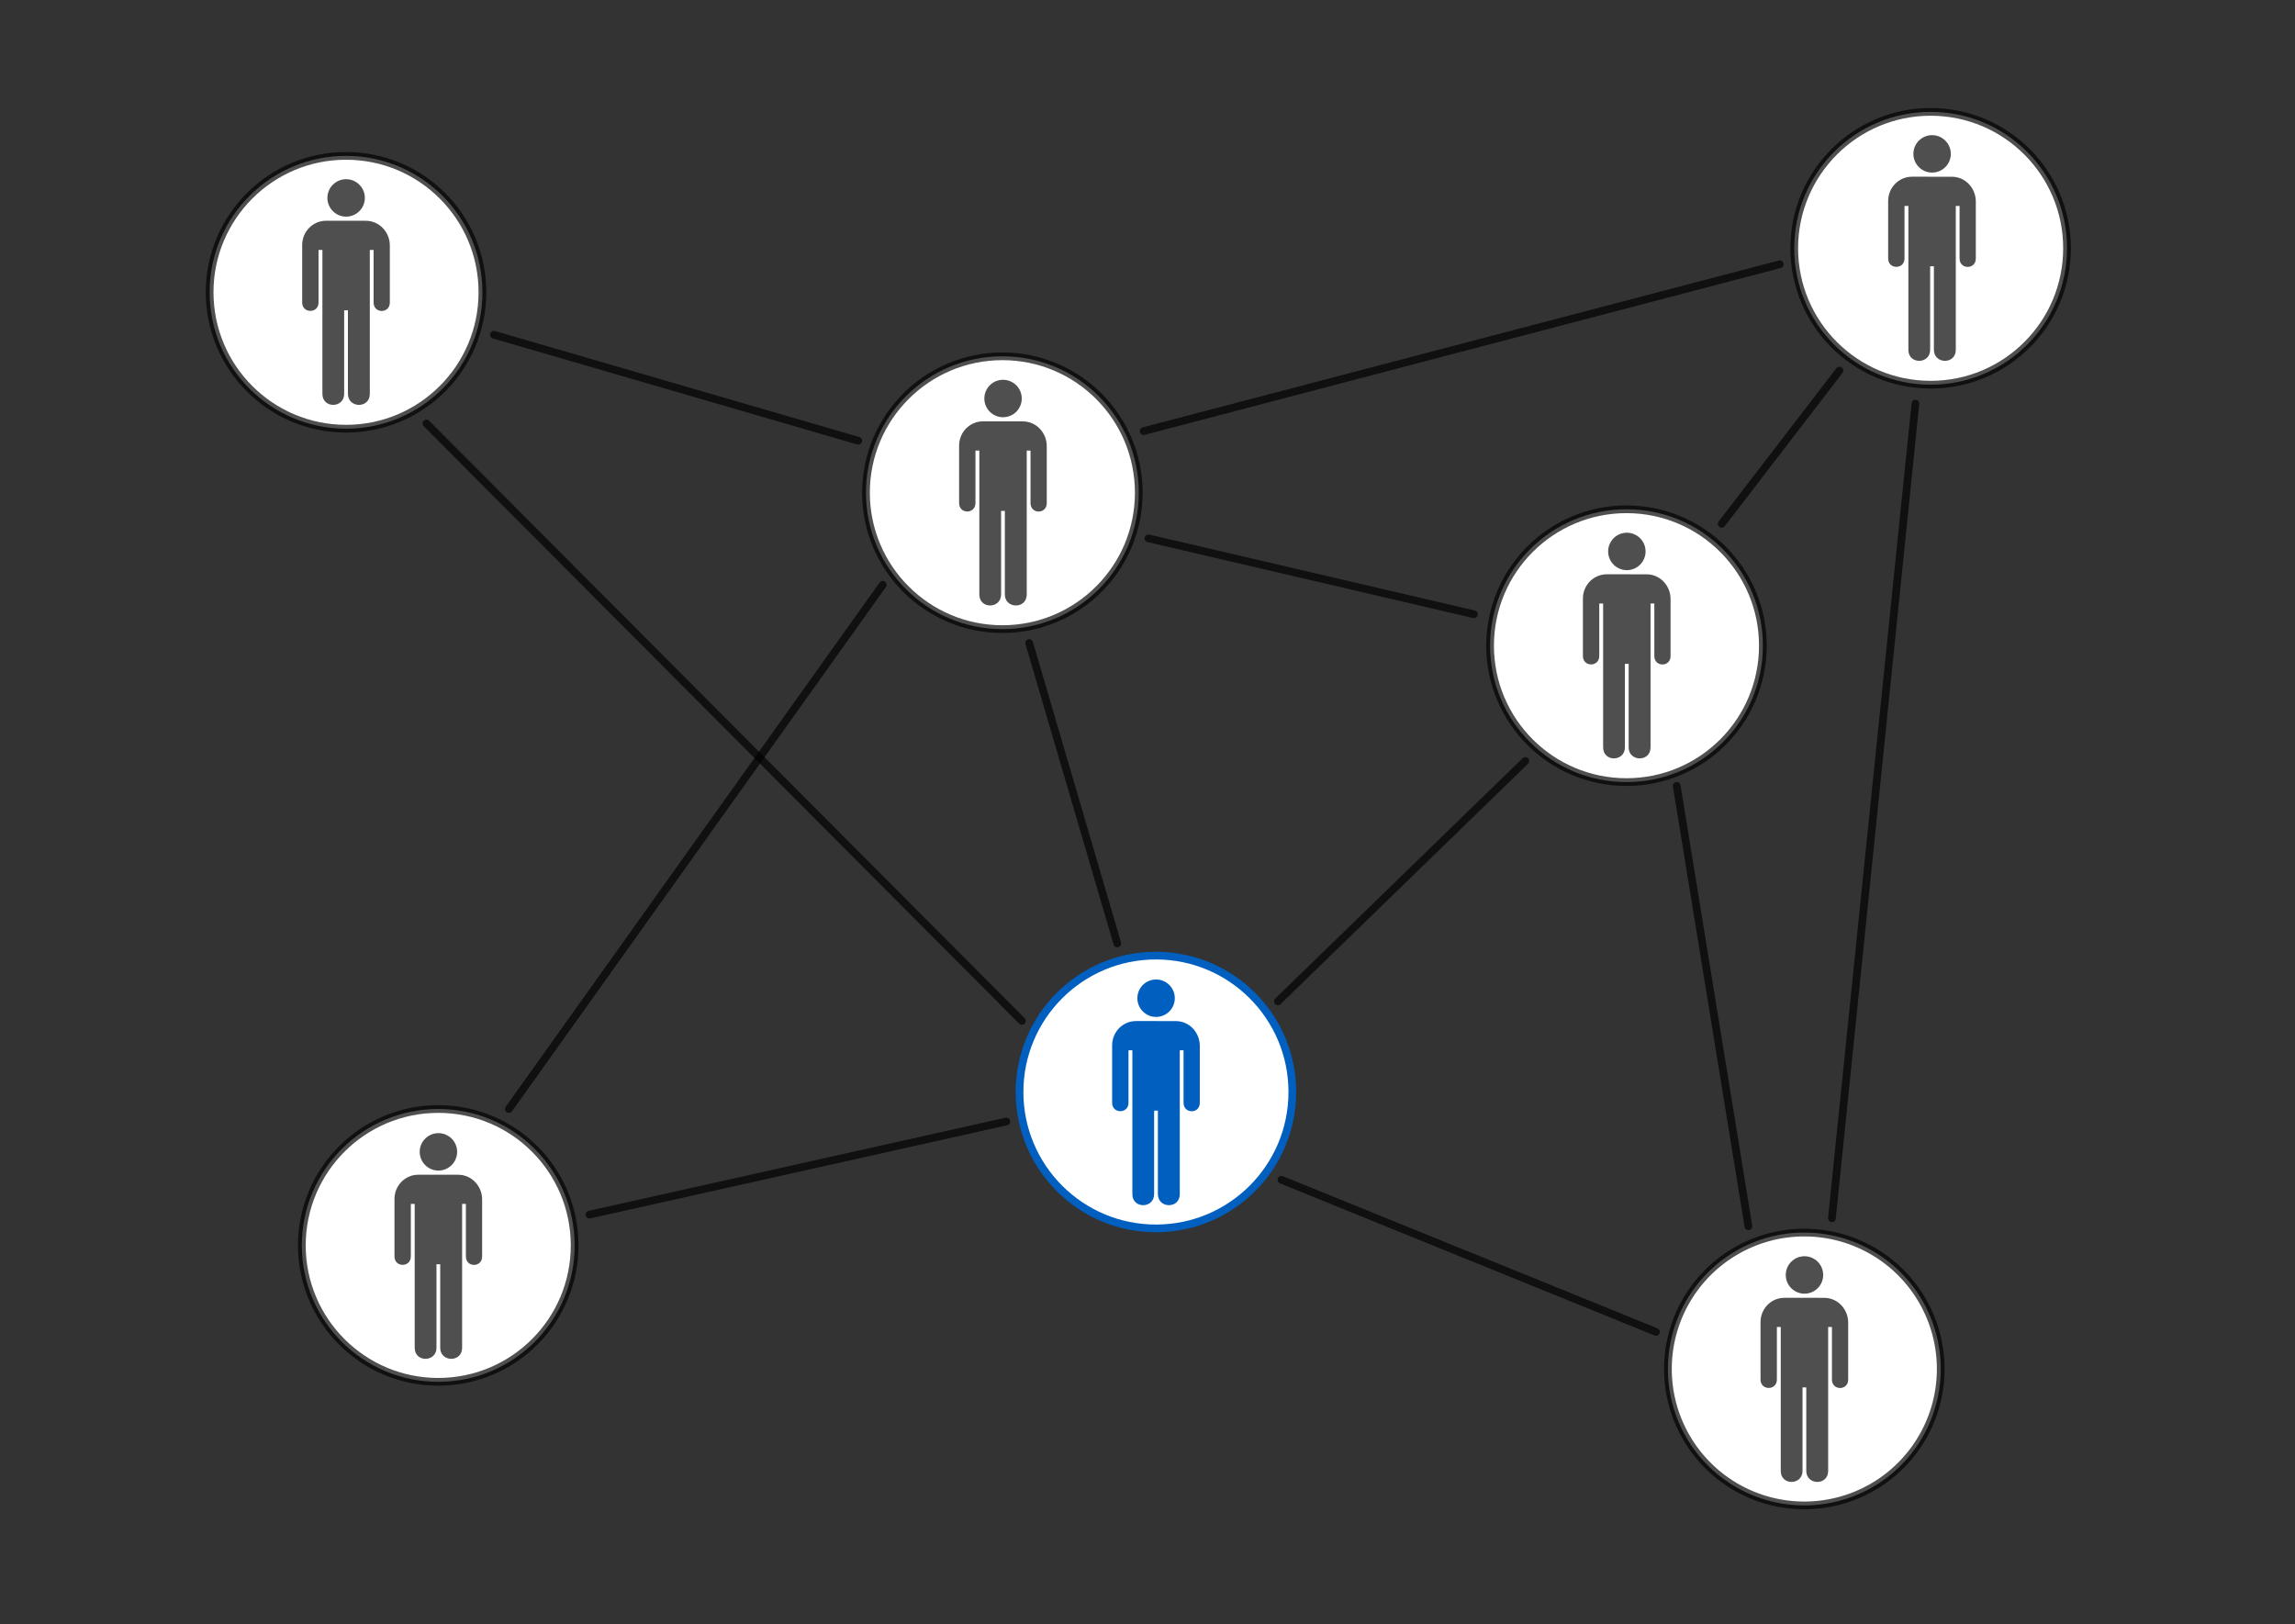
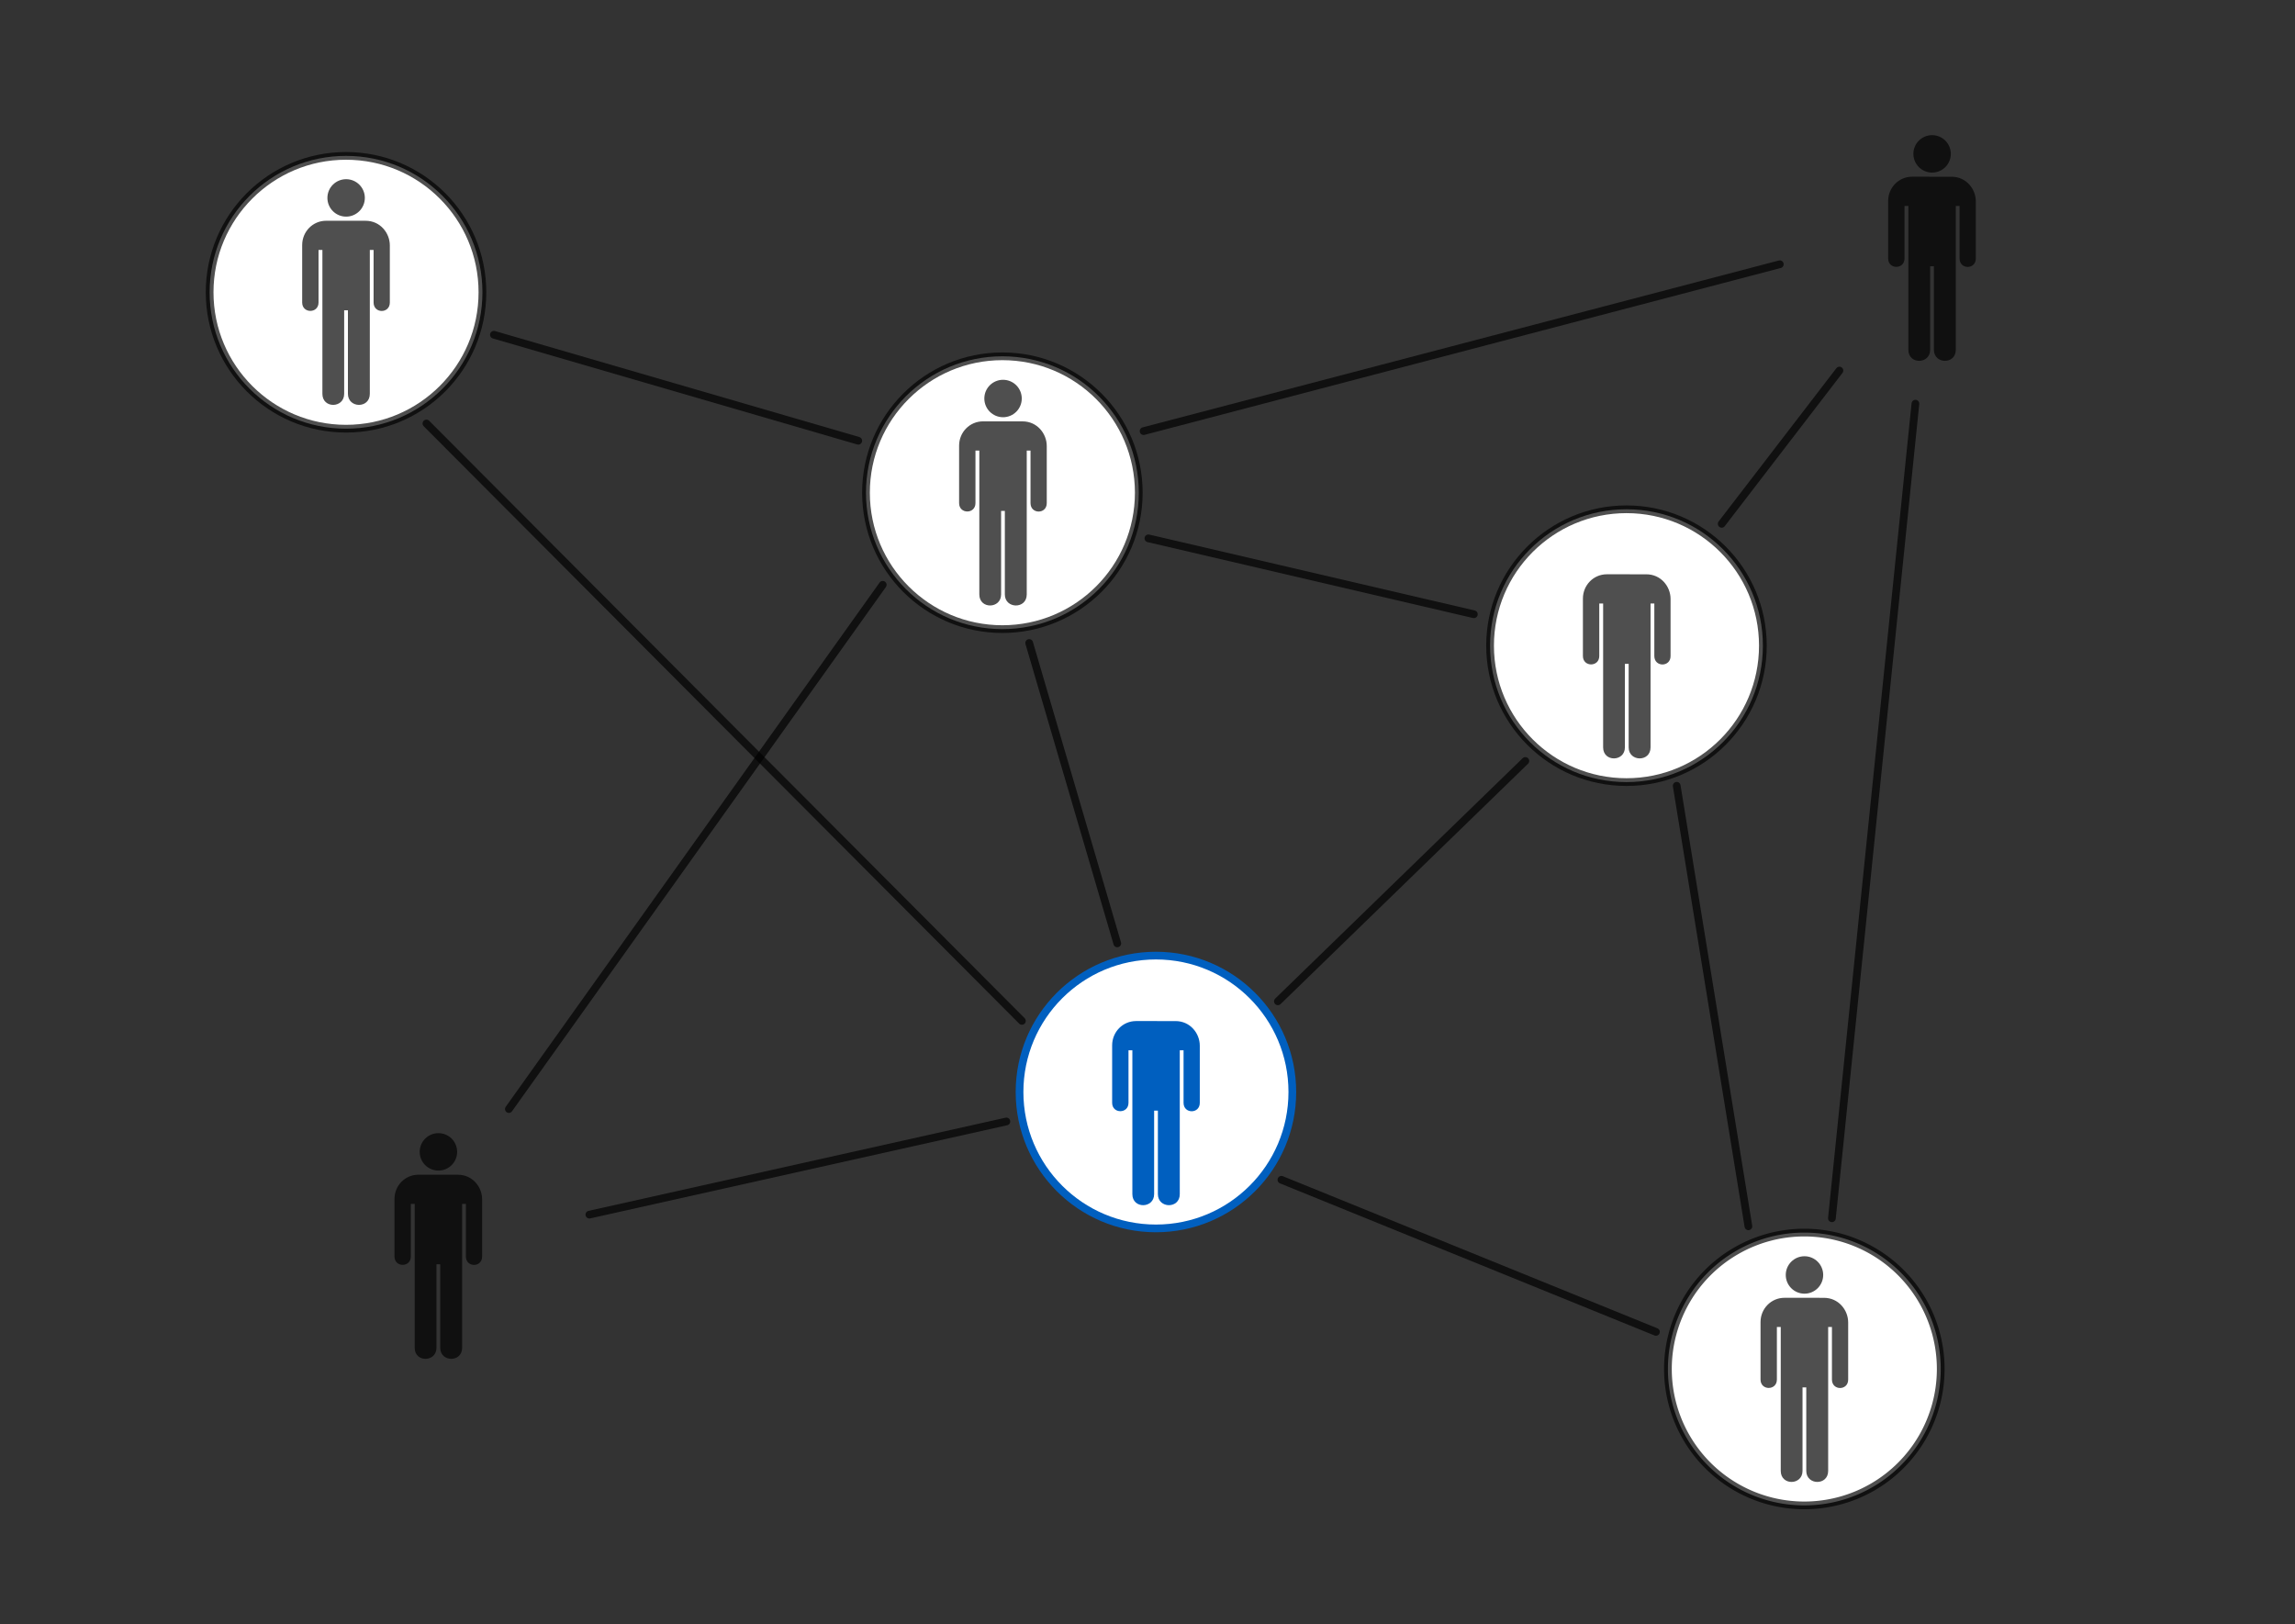
<svg xmlns="http://www.w3.org/2000/svg" width="1487.19" height="1052.362">
  <rect width="100%" height="100%" fill="#333333" stroke="none" />
  <title>Networking Blue</title>
  <g>
    <title>Layer 1</title>
    <g id="layer1">
      <g id="g6213">
        <path fill="#ffffff" stroke="#000000" stroke-width="5" stroke-miterlimit="4" stroke-opacity="0.69" id="path4214" d="m737.947,319.27c0,48.816 -39.573,88.388 -88.388,88.388c-48.815,0 -88.388,-39.573 -88.388,-88.388c0,-48.816 39.573,-88.388 88.388,-88.388c48.816,0 88.388,39.573 88.388,88.388z" />
        <g id="g1517-9" transform="matrix(0.297, 0, 0, 0.297, 239.821, 374.727)">
          <g id="g1519-3">
            <path fill="#000000" d="m1381.032,-392.252" id="path1523-3" />
          </g>
          <g fill="#000000" fill-opacity="0.69" id="g6534">
            <path fill="#000000" fill-opacity="0.69" id="path1521-6" d="m1381.032,-351.416c22.55,0 40.834,-18.284 40.834,-40.836c0,-22.551 -18.284,-40.835 -40.834,-40.835c-22.553,0 -40.834,18.284 -40.834,40.835c0,22.552 18.281,40.836 40.834,40.836z" />
            <path fill="#000000" fill-opacity="0.69" id="path1525-8" d="m1337.333,-342.404c-28.917,0 -52.173,23.584 -52.173,53l0,125.375c0,24.375 35.673,24.375 35.673,0l0,-114.642l8.445,0l0,313.907c0,32.59 47.503,31.631 47.503,0l0,-182.219l8.182,0l0,182.219c0,31.631 47.764,32.59 47.764,0l0,-313.907l8.247,0l0,114.642c0,24.563 35.487,24.562 35.423,0l0,-124.625c0,-27.125 -21.064,-53.694 -52.814,-53.694l-86.25,-0.056z" />
          </g>
        </g>
      </g>
      <g id="g6213-4">
        <path fill="#ffffff" stroke="#000000" stroke-width="5" stroke-miterlimit="4" stroke-opacity="0.69" id="path4214-9" d="m312.618,189.398c0,48.816 -39.573,88.388 -88.388,88.388c-48.816,0 -88.388,-39.573 -88.388,-88.388c0,-48.816 39.573,-88.388 88.388,-88.388c48.816,0 88.388,39.573 88.388,88.388z" />
        <g id="g1517-9-7" transform="matrix(0.297, 0, 0, 0.297, 239.821, 374.727)">
          <g id="g1519-3-9">
            <path fill="#000000" d="m-52.29,-829.909" id="path1523-3-4" />
          </g>
          <g fill="#000000" fill-opacity="0.69" id="g6529">
            <path fill="#000000" fill-opacity="0.69" id="path1521-6-4" d="m-52.29,-789.073c22.55,0 40.834,-18.284 40.834,-40.836c0,-22.551 -18.284,-40.835 -40.834,-40.835c-22.553,0 -40.834,18.284 -40.834,40.835c0,22.552 18.281,40.836 40.834,40.836z" />
            <path fill="#000000" fill-opacity="0.69" id="path1525-8-8" d="m-95.989,-780.061c-28.917,0 -52.173,23.584 -52.173,53l0,125.375c0,24.375 35.673,24.375 35.673,0l0,-114.642l8.445,0l0,313.907c0,32.59 47.503,31.631 47.503,0l0,-182.219l8.182,0l0,182.219c0,31.631 47.764,32.59 47.764,0l0,-313.907l8.247,0l0,114.642c0,24.563 35.487,24.562 35.423,0l0,-124.625c0,-27.125 -21.064,-53.694 -52.814,-53.694l-86.25,-0.056z" />
          </g>
        </g>
      </g>
      <g id="g6213-2">
-         <path fill="#ffffff" stroke="#000000" stroke-width="5" stroke-miterlimit="4" stroke-opacity="0.69" id="path4214-1" d="m372.378,807.014c0,48.816 -39.573,88.388 -88.388,88.388c-48.816,0 -88.388,-39.573 -88.388,-88.388c0,-48.816 39.573,-88.388 88.388,-88.388c48.816,0 88.388,39.573 88.388,88.388z" />
        <g id="g1517-9-5" transform="matrix(0.297, 0, 0, 0.297, 239.821, 374.727)">
          <g id="g1519-3-5">
            <path fill="#000000" d="m149.097,1251.403" id="path1523-3-5" />
          </g>
          <g fill="#000000" fill-opacity="0.69" id="g6539">
            <path fill="#000000" fill-opacity="0.69" id="path1521-6-44" d="m149.097,1292.239c22.55,0 40.834,-18.284 40.834,-40.836c0,-22.551 -18.284,-40.835 -40.834,-40.835c-22.553,0 -40.834,18.284 -40.834,40.835c0,22.552 18.281,40.836 40.834,40.836z" />
            <path fill="#000000" fill-opacity="0.69" id="path1525-8-9" d="m105.398,1301.251c-28.917,0 -52.173,23.584 -52.173,53l0,125.375c0,24.375 35.673,24.375 35.673,0l0,-114.642l8.445,0l0,313.907c0,32.59 47.503,31.631 47.503,0l0,-182.219l8.182,0l0,182.219c0,31.631 47.764,32.59 47.764,0l0,-313.907l8.247,0l0,114.642c0,24.563 35.487,24.562 35.423,0l0,-124.625c0,-27.125 -21.064,-53.694 -52.814,-53.694l-86.25,-0.056z" />
          </g>
        </g>
      </g>
      <g id="g6458">
        <path fill="#ffffff" stroke="#000000" stroke-width="5" stroke-miterlimit="4" stroke-opacity="0.69" id="path4214-8" d="m1142.367,418.397c0,48.816 -39.573,88.388 -88.388,88.388c-48.816,0 -88.388,-39.573 -88.388,-88.388c0,-48.816 39.573,-88.388 88.388,-88.388c48.815,0 88.388,39.573 88.388,88.388z" />
        <g id="g1517-9-9" transform="matrix(0.297, 0, 0, 0.297, 856.019, 510.277)">
          <g id="g1519-3-8">
            <path fill="#000000" d="m667.362,-514.998" id="path1523-3-1" />
          </g>
          <g fill="#000000" fill-opacity="0.69" id="g6544">
-             <path fill="#000000" fill-opacity="0.69" id="path1521-6-8" d="m667.363,-474.162c22.55,0 40.834,-18.284 40.834,-40.836c0,-22.551 -18.284,-40.835 -40.834,-40.835c-22.553,0 -40.834,18.284 -40.834,40.835c0,22.552 18.281,40.836 40.834,40.836z" />
            <path fill="#000000" fill-opacity="0.69" id="path1525-8-0" d="m623.663,-465.15c-28.917,0 -52.173,23.584 -52.173,53l0,125.375c0,24.375 35.673,24.375 35.673,0l0,-114.642l8.445,0l0,313.907c0,32.59 47.503,31.631 47.503,0l0,-182.219l8.182,0l0,182.219c0,31.631 47.764,32.59 47.764,0l0,-313.907l8.247,0l0,114.642c0,24.563 35.487,24.562 35.423,0l0,-124.625c0,-27.125 -21.064,-53.694 -52.814,-53.694l-86.25,-0.056z" />
          </g>
        </g>
      </g>
      <g id="g6449">
        <path fill="#ffffff" stroke="#005fbf" stroke-width="5" stroke-miterlimit="4" id="path4214-8-8" d="m837.449,707.608c0,48.816 -39.573,88.388 -88.388,88.388c-48.815,0 -88.388,-39.573 -88.388,-88.388c0,-48.816 39.573,-88.388 88.388,-88.388c48.816,0 88.388,39.573 88.388,88.388z" />
        <g id="g1517-9-9-4" transform="matrix(0.297, 0, 0, 0.297, 720.686, 458.574)">
          <g fill="#ff5500" id="g6406">
            <g fill="#ff5500" id="g1519-3-8-7">
-               <path fill="#005fbf" id="path1521-6-8-9" d="m95.872,674.69c22.55,0 40.834,-18.284 40.834,-40.836c0,-22.551 -18.284,-40.835 -40.834,-40.835c-22.553,0 -40.834,18.284 -40.834,40.835c0,22.552 18.281,40.836 40.834,40.836z" />
              <path fill="#005fbf" id="path1523-3-1-0" d="m95.872,633.854" />
            </g>
            <path fill="#005fbf" id="path1525-8-0-5" d="m52.173,683.702c-28.917,0 -52.173,23.584 -52.173,53l0,125.375c0,24.375 35.673,24.375 35.673,0l0,-114.642l8.445,0l0,313.907c0,32.59 47.503,31.631 47.503,0l0,-182.219l8.182,0l0,182.219c0,31.631 47.764,32.59 47.764,0l0,-313.907l8.247,0l0,114.642c0,24.563 35.487,24.562 35.423,0l0,-124.625c0,-27.125 -21.064,-53.694 -52.814,-53.694l-86.25,-0.056z" />
          </g>
        </g>
      </g>
      <path fill="#ffffff" stroke="#000000" stroke-width="5" stroke-miterlimit="4" stroke-opacity="0.69" d="m1257.614,887.092a88.388,88.388 0 1 1 -176.777,0a88.388,88.388 0 1 1 176.777,0z" id="path4214-7" />
      <g transform="matrix(0.297, 0, 0, 0.297, 1140.85, 814.033)" id="g1517-9-51">
        <g id="g1519-3-99">
          <path fill="#000000" id="path1523-3-7" d="m95.872,40.835" />
        </g>
        <g fill="#000000" fill-opacity="0.69" id="g6524">
          <path fill="#000000" fill-opacity="0.69" d="m95.872,81.671c22.55,0 40.834,-18.284 40.834,-40.836c0,-22.551 -18.284,-40.835 -40.834,-40.835c-22.553,0 -40.834,18.284 -40.834,40.835c0,22.552 18.281,40.836 40.834,40.836z" id="path1521-6-2" />
          <path fill="#000000" fill-opacity="0.69" d="m52.173,90.683c-28.917,0 -52.173,23.584 -52.173,53l0,125.375c0,24.375 35.673,24.375 35.673,0l0,-114.642l8.445,0l0,313.907c0,32.59 47.503,31.631 47.503,0l0,-182.219l8.182,0l0,182.219c0,31.631 47.764,32.59 47.764,0l0,-313.907l8.247,0l0,114.642c0,24.563 35.487,24.562 35.423,0l0,-124.625c0,-27.125 -21.064,-53.694 -52.814,-53.694l-86.25,-0.056z" id="path1525-8-06" />
        </g>
      </g>
      <g id="g6213-1">
-         <path fill="#ffffff" stroke="#000000" stroke-width="5" stroke-miterlimit="4" stroke-opacity="0.69" id="path4214-83" d="m1339.466,160.883c0,48.816 -39.573,88.388 -88.388,88.388c-48.815,0 -88.388,-39.573 -88.388,-88.388c0,-48.816 39.573,-88.388 88.388,-88.388c48.816,0 88.388,39.573 88.388,88.388z" />
        <g id="g1517-9-59" transform="matrix(0.297, 0, 0, 0.297, 239.821, 374.727)">
          <g id="g1519-3-86">
-             <path fill="#000000" d="m3408.102,-926.003" id="path1523-3-3" />
-           </g>
+             </g>
          <g fill="#000000" fill-opacity="0.69" id="g6549">
            <path fill="#000000" fill-opacity="0.69" id="path1521-6-45" d="m3408.102,-885.167c22.55,0 40.834,-18.284 40.834,-40.836c0,-22.551 -18.284,-40.835 -40.834,-40.835c-22.553,0 -40.834,18.284 -40.834,40.835c0,22.552 18.281,40.836 40.834,40.836z" />
            <path fill="#000000" fill-opacity="0.69" id="path1525-8-03" d="m3364.403,-876.155c-28.917,0 -52.173,23.584 -52.173,53l0,125.375c0,24.375 35.673,24.375 35.673,0l0,-114.642l8.445,0l0,313.907c0,32.59 47.503,31.631 47.503,0l0,-182.219l8.182,0l0,182.219c0,31.631 47.764,32.59 47.764,0l0,-313.907l8.247,0l0,114.642c0,24.563 35.487,24.562 35.423,0l0,-124.625c0,-27.125 -21.064,-53.694 -52.814,-53.694l-86.25,-0.056z" />
          </g>
        </g>
      </g>
      <path fill="none" stroke="#000000" stroke-width="5" stroke-linecap="round" stroke-miterlimit="4" stroke-opacity="0.69" id="path6468" d="m320.06,216.91l236.098,68.689" />
      <path fill="none" stroke="#000000" stroke-width="5" stroke-linecap="round" stroke-miterlimit="4" stroke-opacity="0.69" id="path6470" d="m744.195,348.846l210.884,49.184" />
      <path fill="none" stroke="#000000" stroke-width="5" stroke-linecap="round" stroke-miterlimit="4" stroke-opacity="0.69" id="path6472" d="m1115.679,339.43l76.298,-99.317" />
      <path fill="none" stroke="#000000" stroke-width="5" stroke-linecap="round" stroke-miterlimit="4" stroke-opacity="0.69" id="path6474" d="m666.927,416.646l57.083,194.657" />
      <path fill="#ff5500" stroke="#000000" stroke-width="5" stroke-linecap="round" stroke-miterlimit="4" stroke-opacity="0.69" id="path6476" d="m988.451,493.092l-160.363,155.761" />
      <path fill="none" stroke="#000000" stroke-width="5" stroke-linecap="round" stroke-miterlimit="4" stroke-opacity="0.69" id="path6478" d="m381.922,787.07l270.22,-60.368" />
      <path fill="none" stroke="#000000" stroke-width="5" stroke-linecap="round" stroke-miterlimit="4" stroke-opacity="0.69" id="path6480" d="m830.373,764.483l242.705,98.561" />
      <path fill="none" stroke="#000000" stroke-width="5" stroke-linecap="round" stroke-miterlimit="4" stroke-opacity="0.69" id="path6482" d="m662.211,661.531l-385.879,-387.111" />
      <path fill="none" stroke="#000000" stroke-width="5" stroke-linecap="round" stroke-miterlimit="4" stroke-opacity="0.69" id="path6484" d="m572.021,378.946l-242.27,339.699" />
      <path fill="none" stroke="#000000" stroke-width="5" stroke-linecap="round" stroke-miterlimit="4" stroke-opacity="0.69" id="path6486" d="m741.067,279.352l412.267,-108.124" />
      <path fill="none" stroke="#000000" stroke-width="5" stroke-linecap="round" stroke-miterlimit="4" stroke-opacity="0.69" id="path6490" d="m1241.213,261.572l-54.112,527.858" />
      <path fill="none" stroke="#000000" stroke-width="5" stroke-linecap="round" stroke-miterlimit="4" stroke-opacity="0.69" id="path6492" d="m1086.528,509.181l46.462,285.447" />
    </g>
  </g>
</svg>